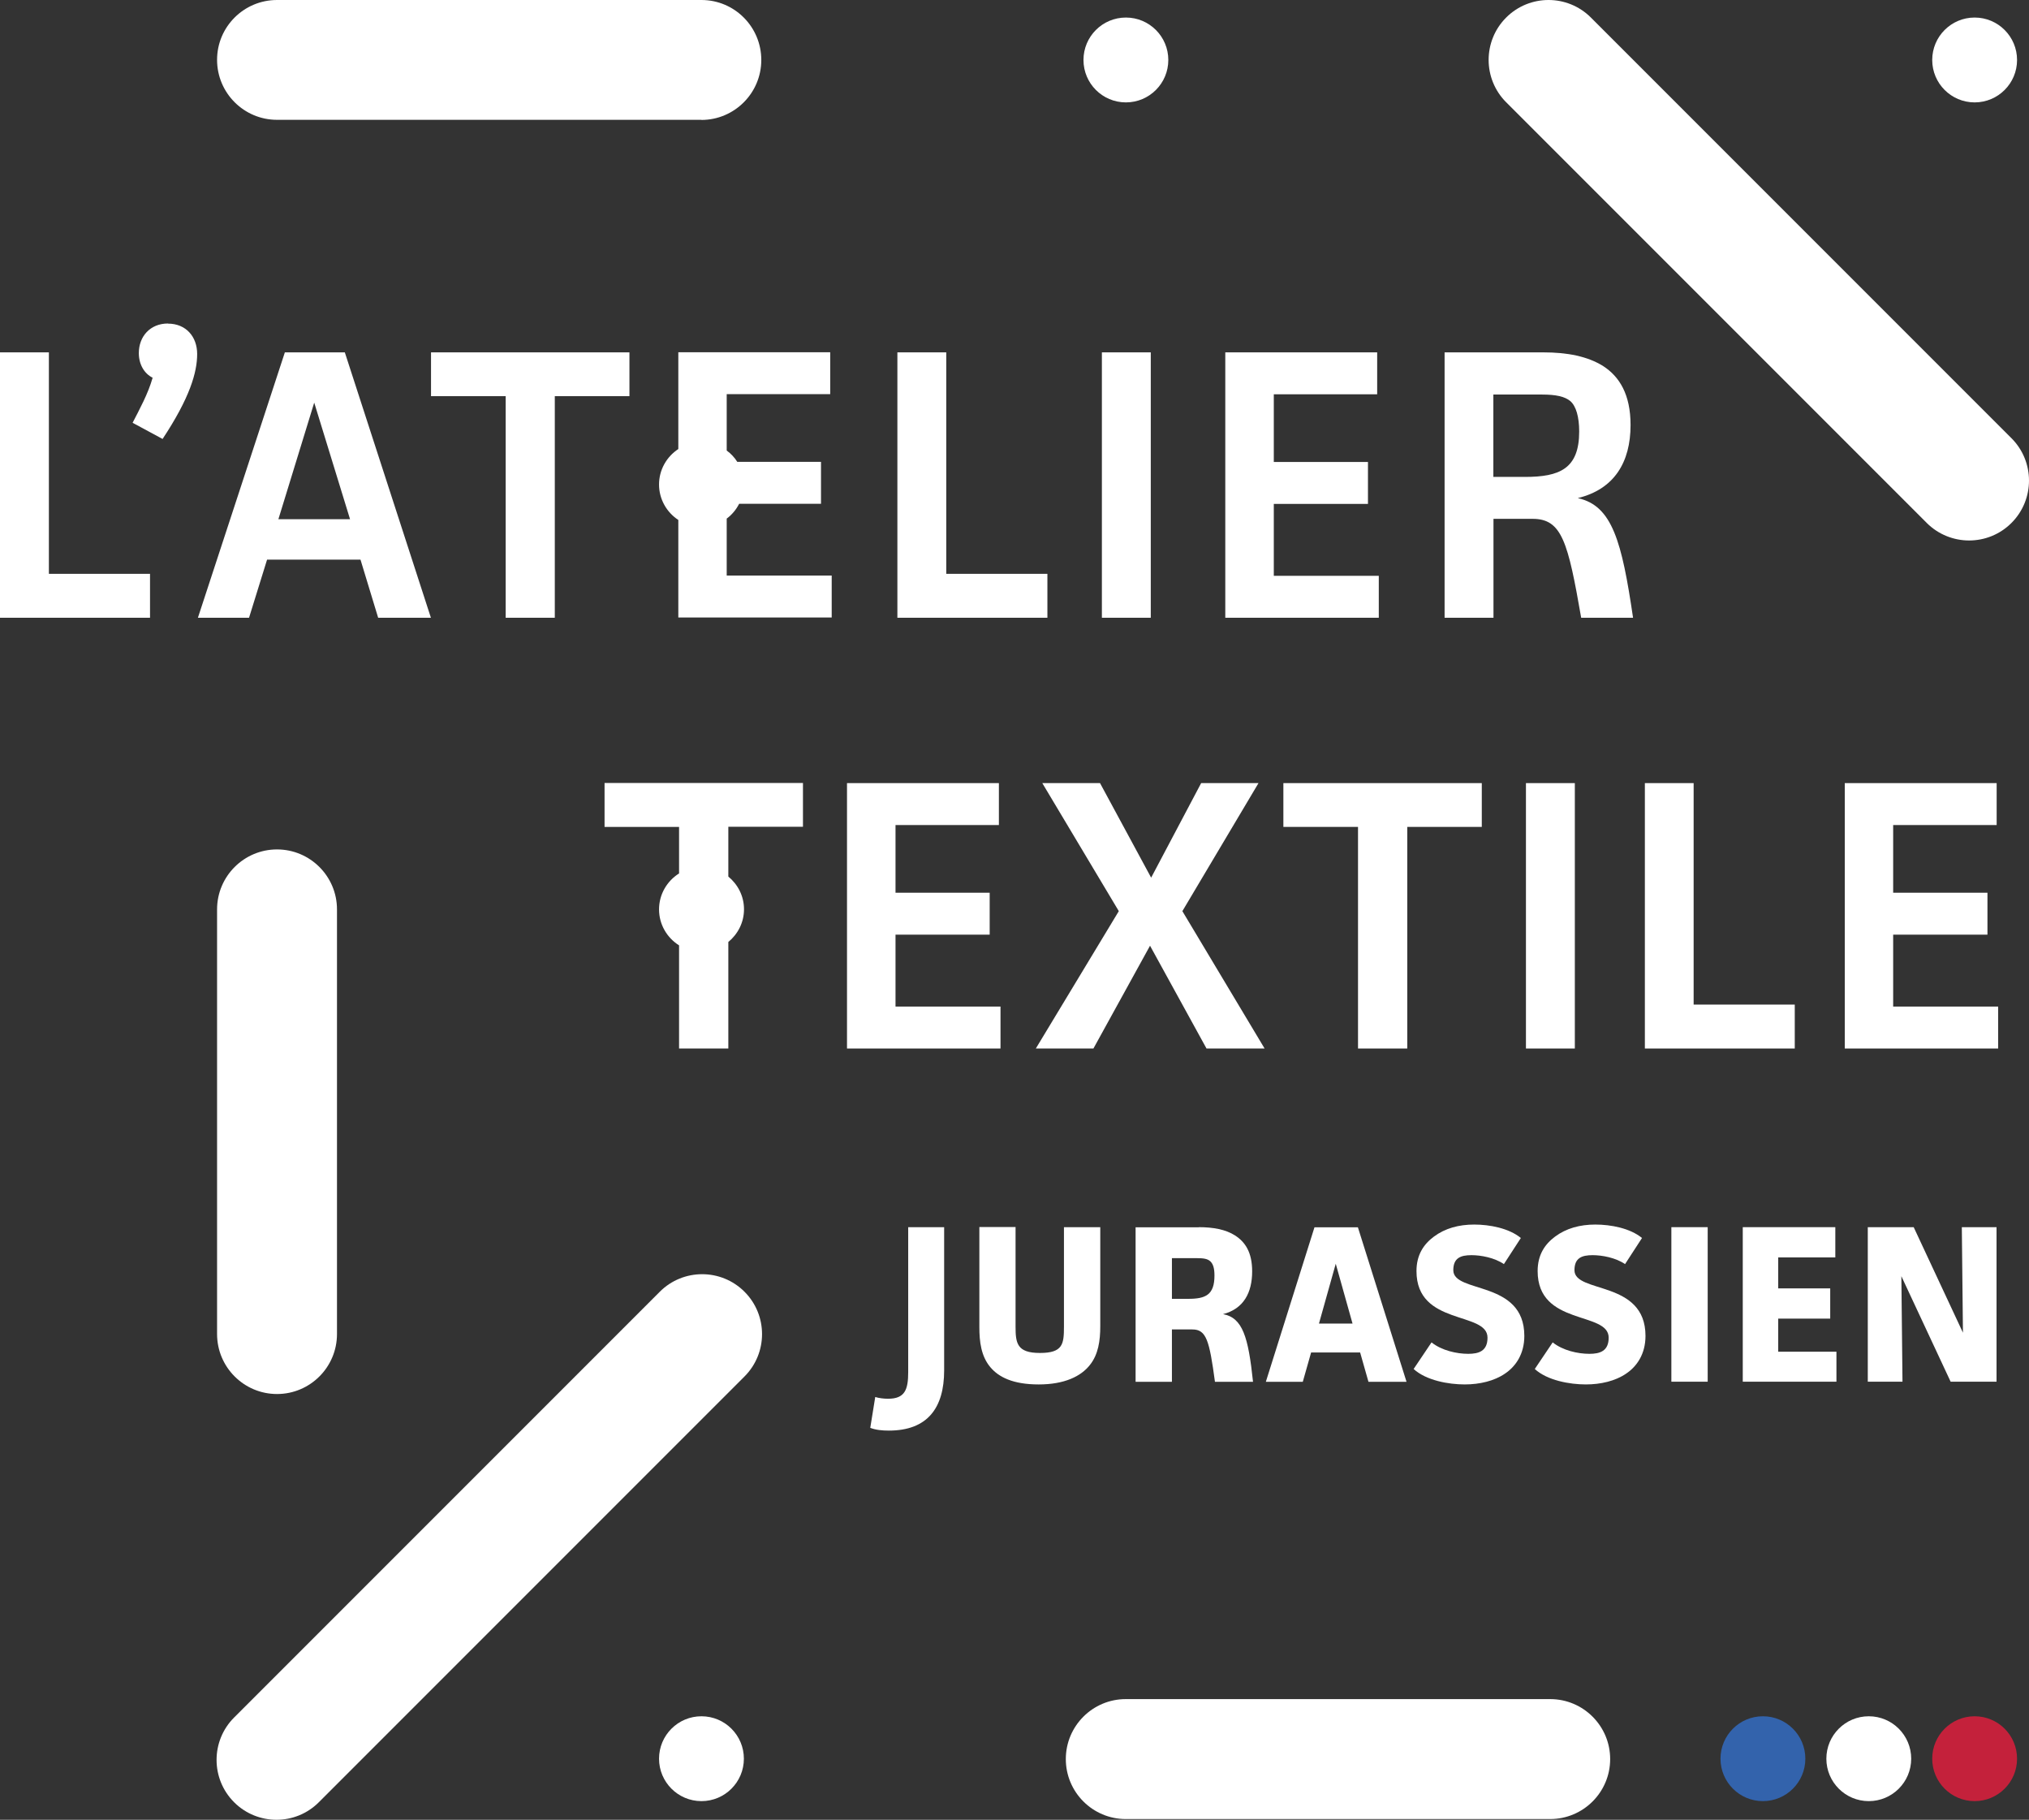
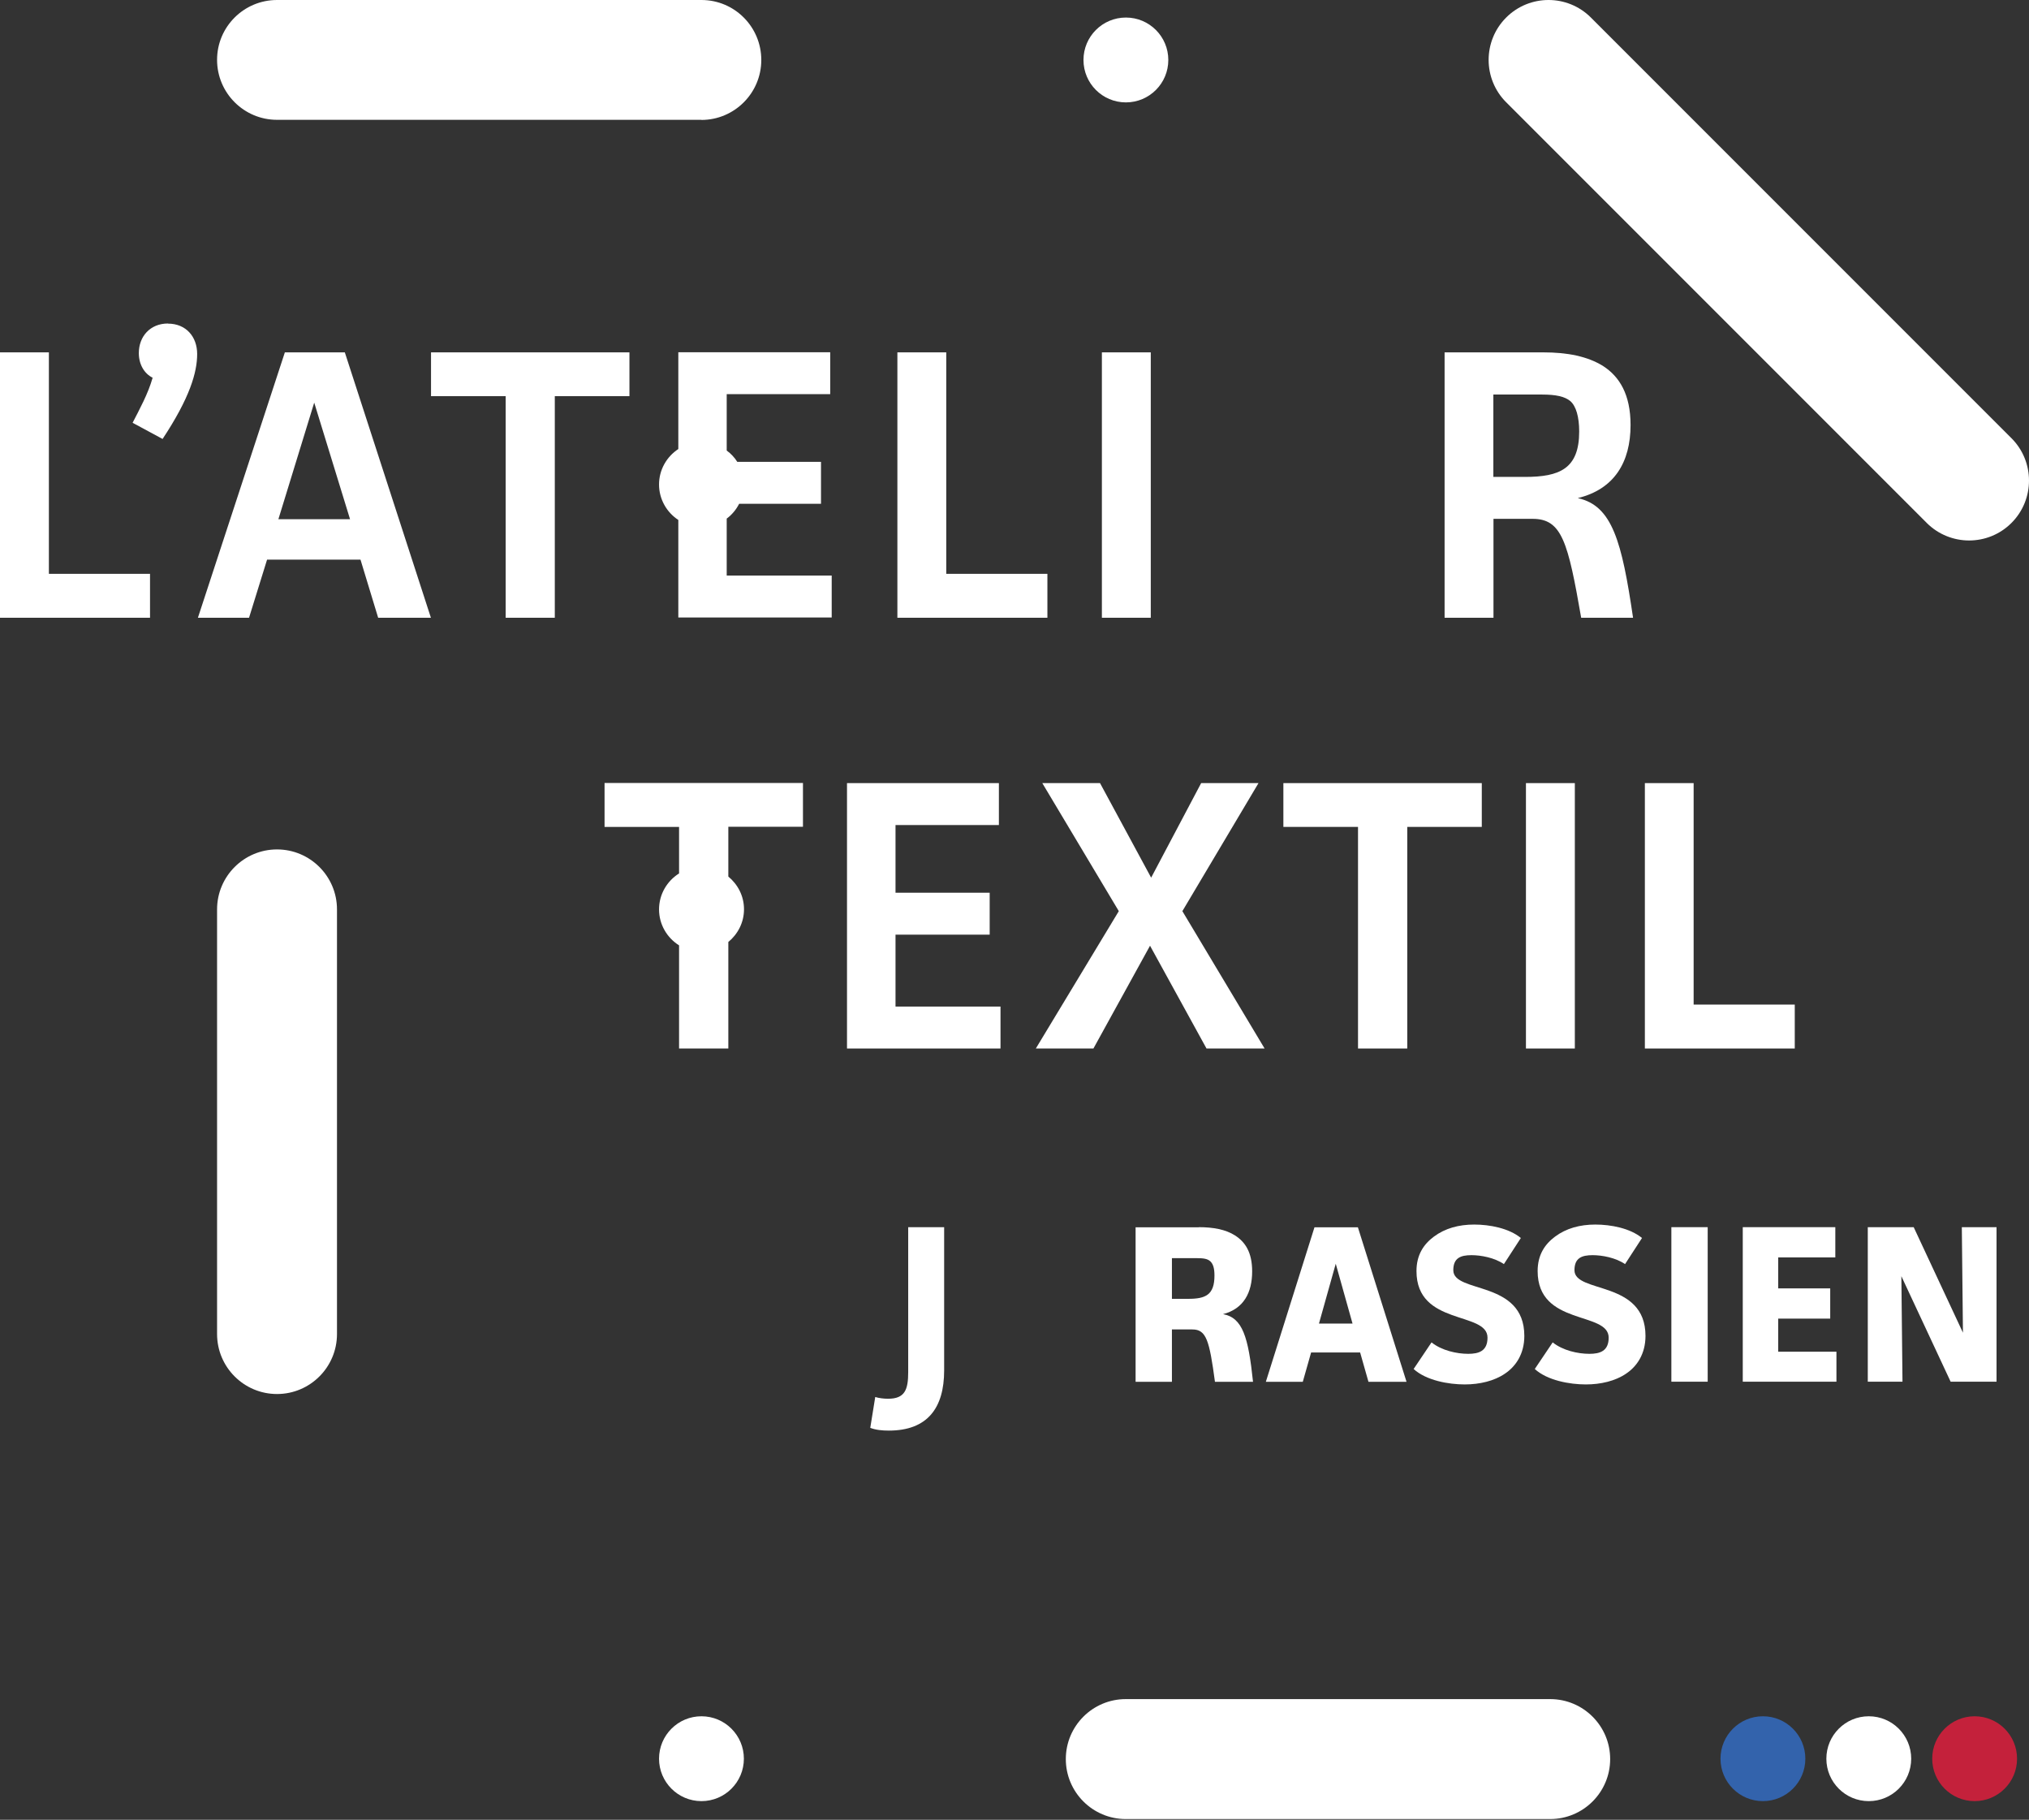
<svg xmlns="http://www.w3.org/2000/svg" id="Calque_2" data-name="Calque 2" viewBox="0 0 163.11 146.26">
  <rect x="0" y="0" width="163.11" height="146.26" fill="#333333" stroke="none" />
  <defs>
    <style>
      .cls-1 {
        fill: #c4213b;
      }

      .cls-1, .cls-2, .cls-3 {
        stroke-width: 0px;
      }

      .cls-2 {
        fill: #3363ac;
      }

      .cls-3 {
        fill: #fff;
      }
    </style>
  </defs>
  <g id="Base">
    <g id="Logo_blanc">
      <g>
-         <path class="cls-3" d="M22.23,146.26c-1.23,0-2.47-.47-3.41-1.41-1.88-1.88-1.88-4.93,0-6.81l34.22-34.22c1.88-1.88,4.93-1.88,6.81,0,1.88,1.88,1.88,4.93,0,6.81l-34.22,34.22c-.94.94-2.17,1.41-3.41,1.41Z" />
        <path class="cls-3" d="M22.27,112.04c-2.66,0-4.82-2.16-4.82-4.82v-34.13c0-2.66,2.16-4.82,4.82-4.82s4.82,2.16,4.82,4.82v34.13c0,2.66-2.16,4.82-4.82,4.82Z" />
        <path class="cls-3" d="M56.39,9.63H22.27c-2.66,0-4.82-2.16-4.82-4.82S19.61,0,22.27,0h34.12C59.05,0,61.2,2.16,61.2,4.82s-2.16,4.82-4.82,4.82Z" />
        <path class="cls-3" d="M124.62,146.2h-34.12c-2.66,0-4.82-2.16-4.82-4.82s2.16-4.82,4.82-4.82h34.12c2.66,0,4.82,2.16,4.82,4.82s-2.16,4.82-4.82,4.82Z" />
        <path class="cls-3" d="M158.3,43.44c-1.23,0-2.47-.47-3.41-1.41L121.08,8.22c-1.88-1.88-1.88-4.93,0-6.81s4.93-1.88,6.81,0l33.81,33.81c1.88,1.88,1.88,4.93,0,6.81-.94.94-2.17,1.41-3.41,1.41Z" />
      </g>
      <g>
        <circle class="cls-2" cx="141.72" cy="141.35" r="3.41" />
        <circle class="cls-3" cx="150.23" cy="141.35" r="3.41" />
        <circle class="cls-1" cx="158.74" cy="141.35" r="3.41" />
      </g>
-       <circle class="cls-3" cx="158.74" cy="4.82" r="3.41" />
      <circle class="cls-3" cx="56.39" cy="141.35" r="3.41" />
      <circle class="cls-3" cx="90.51" cy="4.82" r="3.41" />
      <g>
        <polygon class="cls-3" points="3.93 28.32 0 28.32 0 49.65 12.06 49.65 12.06 46.12 3.93 46.12 3.93 28.32" />
        <path class="cls-3" d="M13.51,26c-1.45,0-2.35,1.05-2.35,2.38,0,.9.43,1.64,1.11,1.98-.37,1.3-1.05,2.53-1.61,3.62l2.41,1.3c2.19-3.31,2.78-5.35,2.78-6.83,0-1.39-.9-2.44-2.35-2.44Z" />
        <path class="cls-3" d="M22.9,28.32l-6.99,21.33h4.11l1.45-4.67h7.51l1.42,4.67h4.24l-6.92-21.33h-4.82ZM22.38,41.73l2.88-9.37,2.88,9.37h-5.75Z" />
        <polygon class="cls-3" points="34.65 31.84 40.65 31.84 40.65 49.65 44.6 49.65 44.6 31.84 50.6 31.84 50.6 28.32 34.65 28.32 34.65 31.84" />
        <path class="cls-3" d="M58.42,41.68c.42-.31.76-.72,1-1.19h6.58v-3.37h-6.73c-.22-.35-.51-.66-.85-.91v-4.53h8.32v-3.37h-12.21v7.78c-.93.61-1.55,1.66-1.55,2.85s.62,2.24,1.55,2.85v7.84h12.33v-3.37h-8.44v-4.59Z" />
        <polygon class="cls-3" points="76.07 28.32 72.14 28.32 72.14 49.65 84.2 49.65 84.2 46.12 76.07 46.12 76.07 28.32" />
        <rect class="cls-3" x="88.58" y="28.32" width="3.93" height="21.33" />
-         <polygon class="cls-3" points="102.4 40.5 109.97 40.5 109.97 37.13 102.4 37.13 102.4 31.69 110.71 31.69 110.71 28.32 98.5 28.32 98.5 49.65 110.84 49.65 110.84 46.28 102.4 46.28 102.4 40.5" />
        <path class="cls-3" d="M126.85,40.03c2.91-.71,4.23-2.87,4.23-5.87,0-2.47-.9-3.89-2.19-4.73-1.27-.8-2.91-1.11-4.82-1.11h-7.94v21.33h3.93v-7.95h3.15c2.35,0,2.84,1.86,3.9,7.95h4.17c-.9-6.12-1.67-9-4.42-9.61ZM122.58,38.33h-2.53v-6.62h3.9c1.14,0,1.85.16,2.29.53.46.4.71,1.27.71,2.44,0,3-1.58,3.65-4.36,3.65Z" />
      </g>
      <g>
        <path class="cls-3" d="M75.9,98.63v11.51c0,3.01-1.33,4.84-4.45,4.84-.54,0-1.04-.05-1.49-.22l.4-2.48c.29.09.68.14,1.03.14,1.35,0,1.62-.72,1.62-2.14v-11.65h2.9Z" />
-         <path class="cls-3" d="M81.64,98.63v7.99c0,1.33.11,2.12,1.96,2.12s1.93-.72,1.93-2.12v-7.99h2.92v7.96c0,1.17-.16,2.27-.83,3.11-.72.92-2.05,1.57-4.12,1.57s-3.22-.59-3.89-1.39c-.74-.88-.88-2.05-.88-3.21v-8.05h2.92Z" />
        <path class="cls-3" d="M96.37,98.63c1.15,0,2.16.18,2.92.67.81.52,1.37,1.35,1.37,2.88,0,1.71-.68,3.01-2.34,3.44,1.57.29,2.03,1.82,2.41,5.44h-3.06c-.45-3.35-.7-4.21-1.82-4.21h-1.64v4.21h-2.92v-12.42h5.08ZM94.21,104.39h1.31c1.39,0,2.11-.31,2.11-1.87,0-.59-.11-.94-.34-1.15-.22-.2-.54-.25-1.08-.25h-2v3.28Z" />
        <path class="cls-3" d="M110.01,111.06l-.67-2.36h-3.94l-.67,2.36h-2.97l3.91-12.42h3.49l3.91,12.42h-3.06ZM107.38,101.57l-1.35,4.81h2.7l-1.35-4.81Z" />
        <path class="cls-3" d="M120.9,101.6c-.76-.52-1.85-.72-2.61-.72-.88,0-1.46.23-1.46,1.21,0,1.89,5.71.77,5.71,5.28,0,1.44-.68,2.45-1.57,3.04-.85.58-2.02.86-3.22.86-1.31,0-3.1-.32-4.11-1.24l1.44-2.14c.81.65,2.02.92,2.95.92.85,0,1.55-.22,1.55-1.3,0-2.14-5.71-.92-5.71-5.35,0-1.31.58-2.16,1.4-2.77.9-.67,2-.97,3.24-.97s2.79.29,3.75,1.08l-1.37,2.11Z" />
        <path class="cls-3" d="M130.64,101.6c-.76-.52-1.85-.72-2.61-.72-.88,0-1.46.23-1.46,1.21,0,1.89,5.71.77,5.71,5.28,0,1.44-.68,2.45-1.57,3.04-.85.58-2.02.86-3.22.86-1.31,0-3.1-.32-4.11-1.24l1.44-2.14c.81.65,2.02.92,2.95.92.85,0,1.55-.22,1.55-1.3,0-2.14-5.71-.92-5.71-5.35,0-1.31.58-2.16,1.4-2.77.9-.67,2-.97,3.24-.97s2.79.29,3.75,1.08l-1.37,2.11Z" />
        <path class="cls-3" d="M137.28,98.63v12.42h-2.92v-12.42h2.92Z" />
        <path class="cls-3" d="M147.54,98.63v2.43h-4.59v2.49h4.18v2.43h-4.18v2.66h4.68v2.41h-7.53v-12.42h7.44Z" />
        <path class="cls-3" d="M153.84,98.63l3.96,8.48-.09-8.48h2.79v12.42h-3.69l-3.96-8.48.09,8.48h-2.79v-12.42h3.69Z" />
      </g>
      <g>
        <path class="cls-3" d="M48.59,66.46h6v3.74c-.96.6-1.61,1.67-1.61,2.89s.65,2.29,1.61,2.89v8.29h3.96v-8.56c.76-.63,1.26-1.56,1.26-2.63s-.5-2-1.26-2.63v-4h6v-3.52h-15.95v3.52Z" />
        <polygon class="cls-3" points="71.99 75.12 79.56 75.12 79.56 71.75 71.99 71.75 71.99 66.31 80.3 66.31 80.3 62.94 68.09 62.94 68.09 84.27 80.43 84.27 80.43 80.9 71.99 80.9 71.99 75.12" />
        <polygon class="cls-3" points="101.17 62.94 96.56 62.94 92.54 70.54 88.43 62.94 83.79 62.94 89.94 73.23 83.27 84.27 87.9 84.27 92.45 76.01 96.99 84.27 101.66 84.27 95.05 73.23 101.17 62.94" />
        <polygon class="cls-3" points="103.17 66.46 109.17 66.46 109.17 84.27 113.13 84.27 113.13 66.46 119.12 66.46 119.12 62.94 103.17 62.94 103.17 66.46" />
        <rect class="cls-3" x="122.67" y="62.94" width="3.93" height="21.33" />
        <polygon class="cls-3" points="136.15 62.94 132.23 62.94 132.23 84.27 144.28 84.27 144.28 80.74 136.15 80.74 136.15 62.94" />
-         <polygon class="cls-3" points="152.19 80.9 152.19 75.12 159.77 75.12 159.77 71.75 152.19 71.75 152.19 66.31 160.51 66.31 160.51 62.94 148.3 62.94 148.3 84.27 160.63 84.27 160.63 80.9 152.19 80.9" />
      </g>
    </g>
  </g>
</svg>